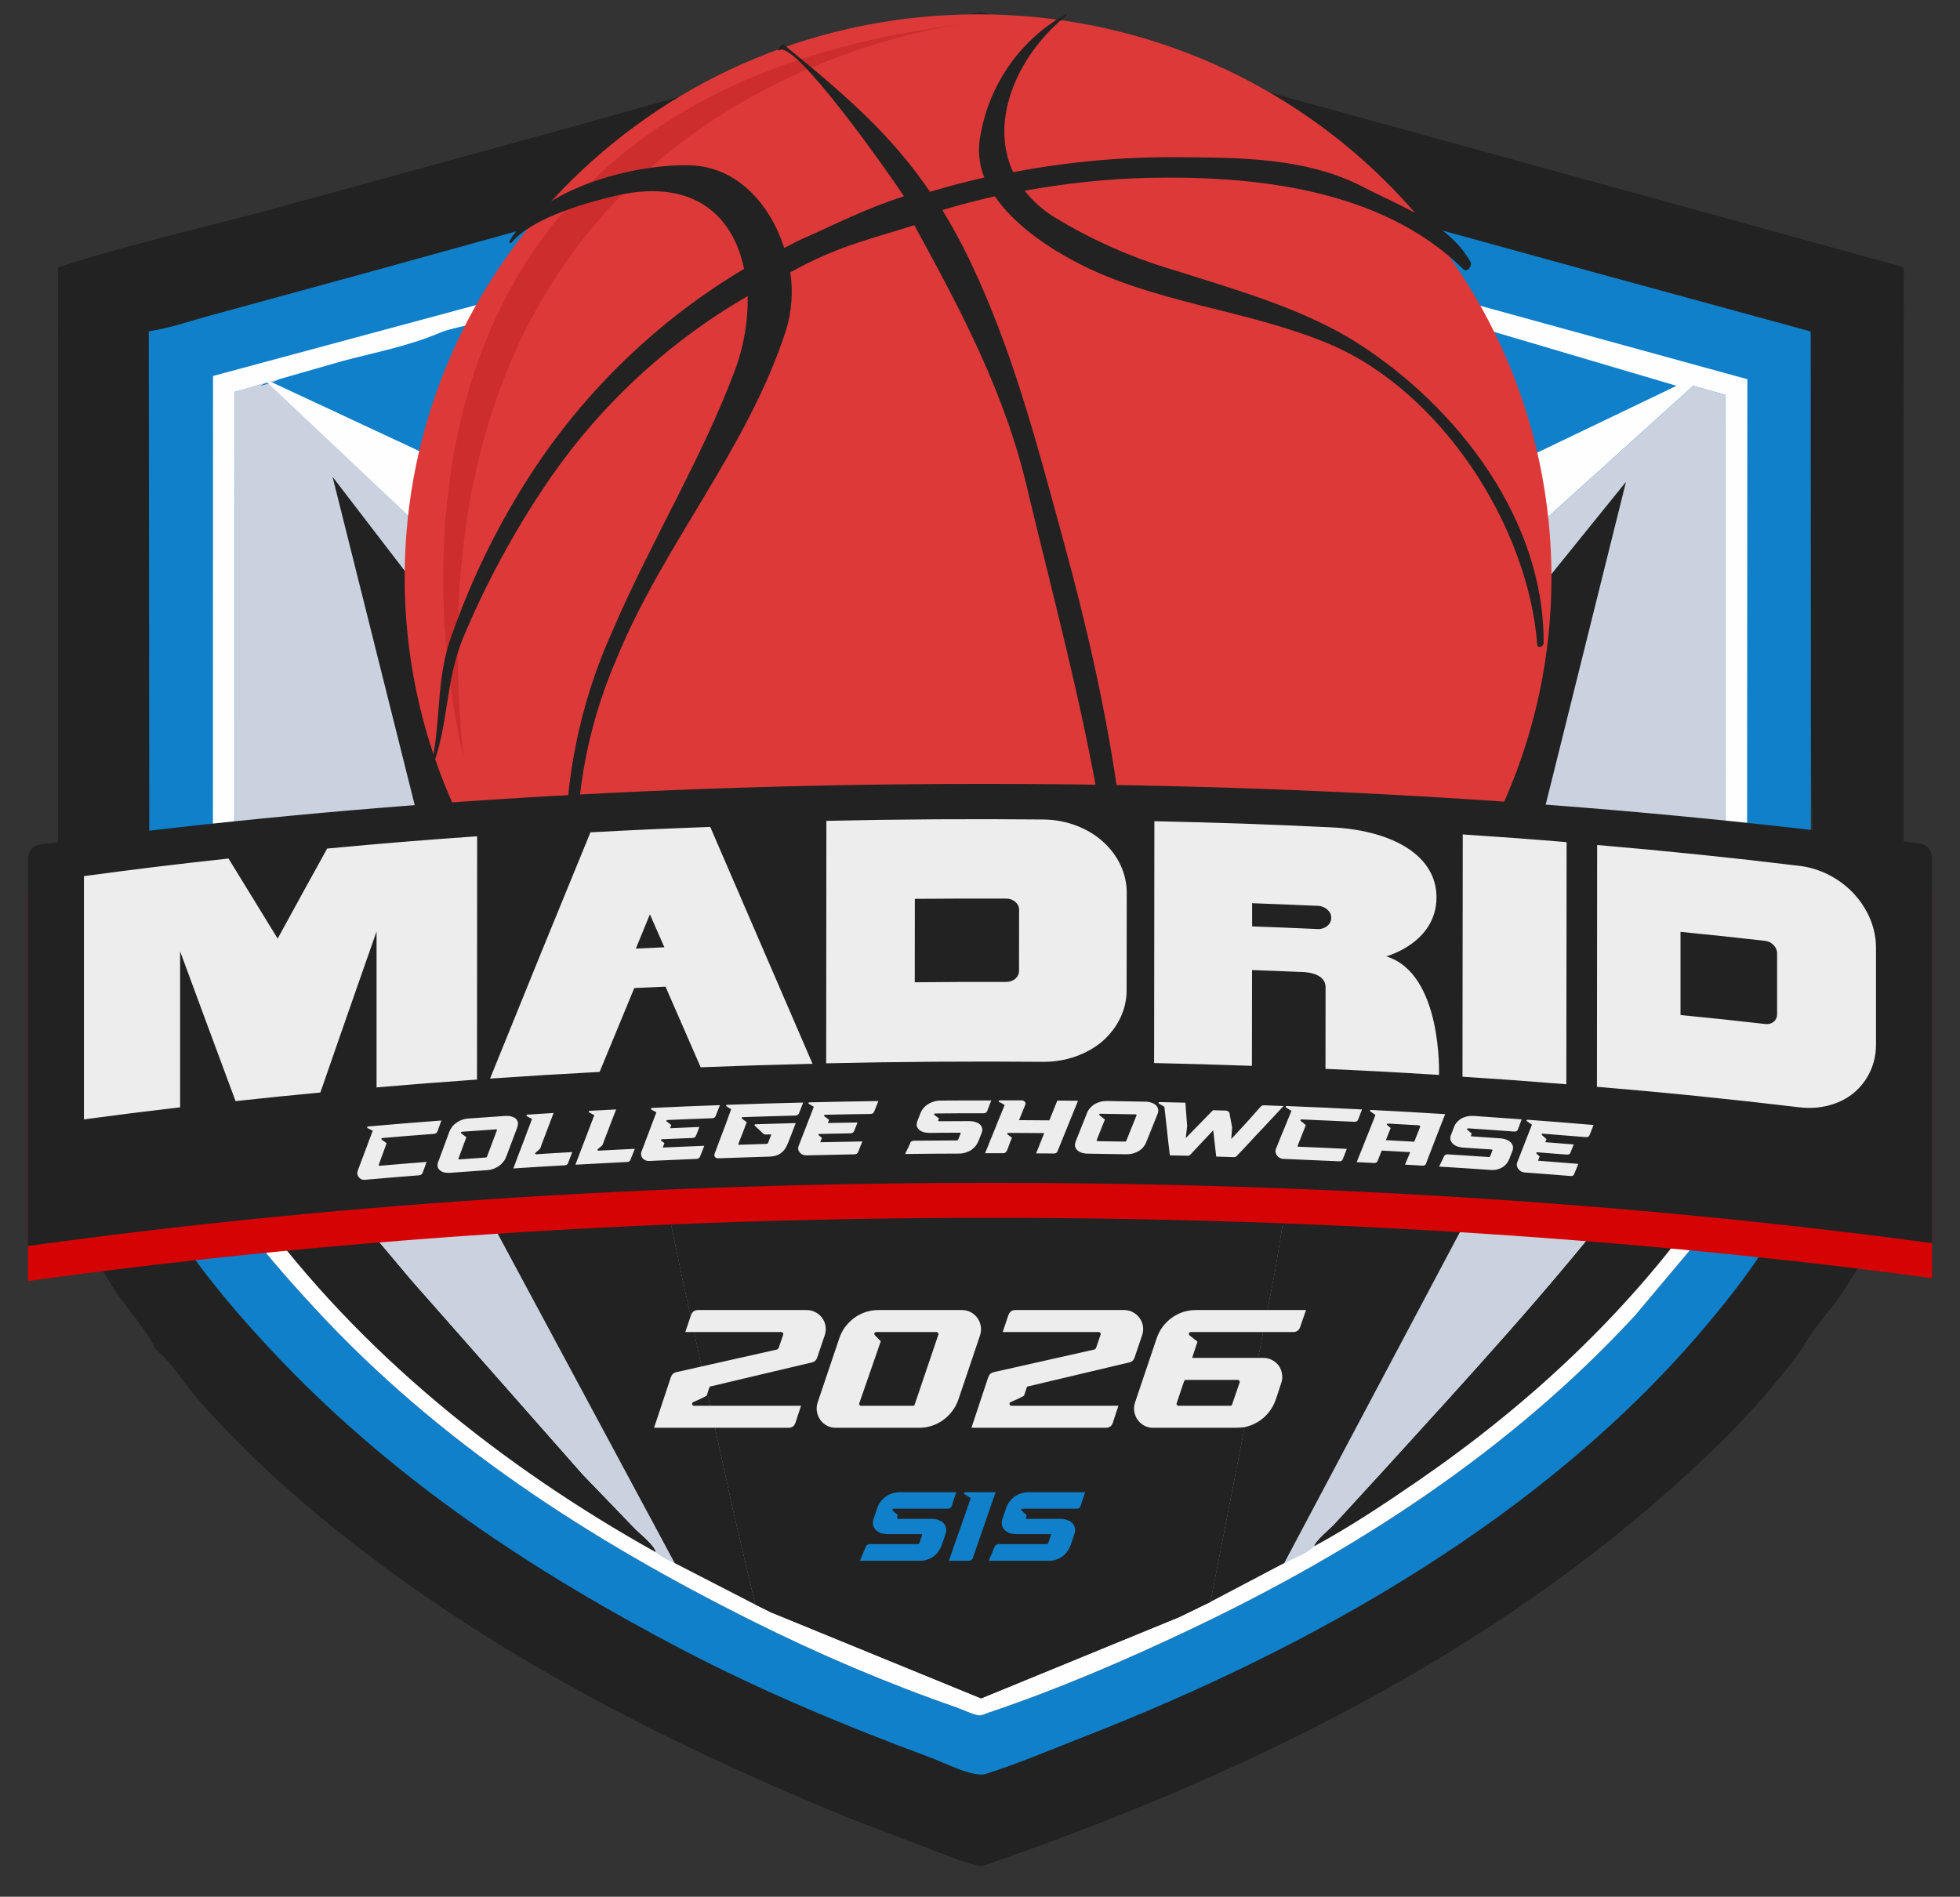
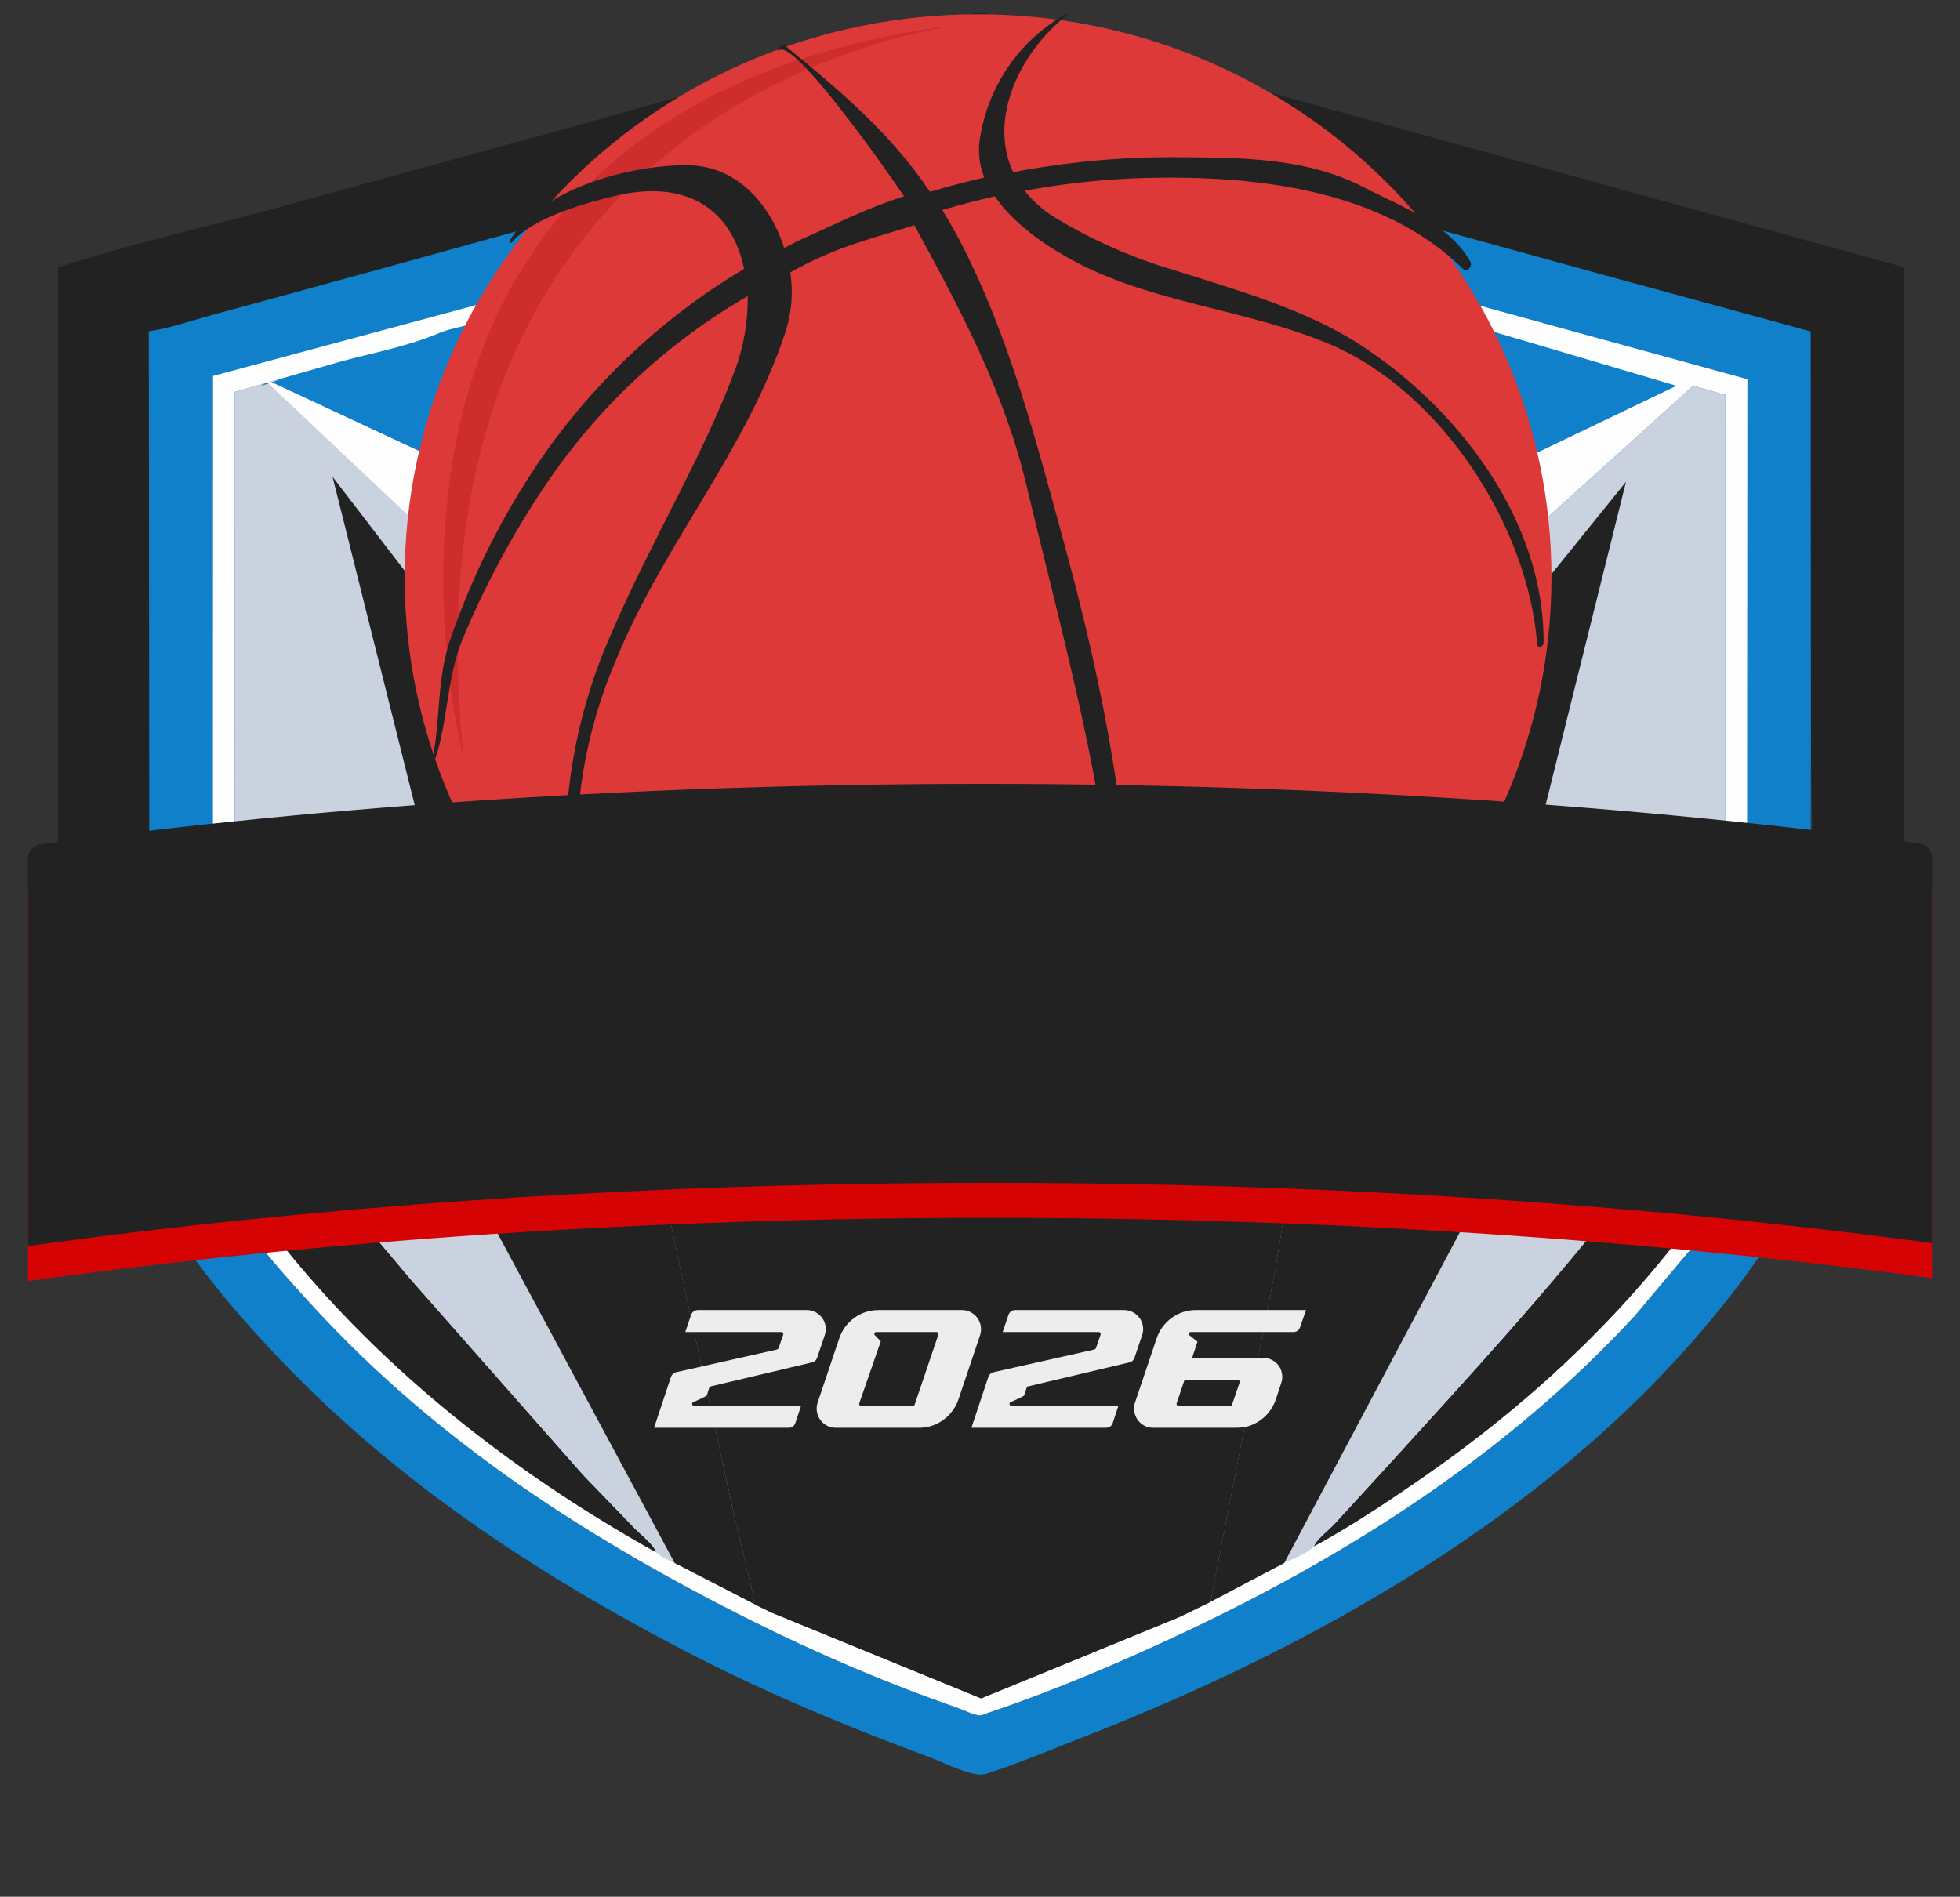
<svg xmlns="http://www.w3.org/2000/svg" width="280" height="271" viewBox="0 0 280 271" fill="none">
  <rect x="0" y="0" width="280" height="271" fill="#333333" stroke="none" />
  <path d="M8.266 124.785L8.285 38.21C17.958 35.038 28.163 32.731 38.01 30.117L82.751 17.839L124.939 5.981L136.525 2.732C137.489 2.471 139.099 1.787 140.057 1.774C140.594 1.765 141.604 2.185 142.151 2.332L147.755 3.868L168.886 9.785L271.973 38.175L271.935 122.806C270.598 123.41 260.874 121.177 258.965 120.818L258.701 107.998L258.663 47.362L228.084 39.011L170.62 23.182L148.041 16.807L142.519 15.209C141.756 14.988 140.675 14.55 139.899 14.531C138.794 14.501 136.392 15.552 135.24 15.887L120.323 20.165L53.161 38.763L30.345 45.004C27.374 45.788 24.294 46.905 21.255 47.343L21.329 122.119L8.264 124.791L8.266 124.785Z" fill="#222222" />
-   <path d="M133.222 162.997L145.835 162.986L168.659 163.572C173.852 163.7 179.633 163.64 184.728 164.525C184.913 164.557 185.085 164.56 185.27 164.552L213.17 167.359L232.22 170.21L243.422 172.103L245.557 172.471L254.399 174.281L267.807 177.549L262.864 185.19C261.168 187.564 258.897 189.993 257.522 192.545C252.062 200.215 245.13 207.045 238.085 213.264C210.025 238.04 175.426 254.561 140.25 266.643C137.928 266.243 135.447 265.148 133.228 264.337L121.067 259.672C92.715 248.028 65.648 234.035 42.355 213.866C37.503 209.664 32.849 205.081 28.58 200.286C26.519 197.969 24.599 194.707 22.23 192.792L22.088 192.683C22.151 191.681 17.353 185.8 16.59 184.659L12.25 177.704L24.454 175.074L33.713 173.369L36.463 172.811L48.989 170.619L66.607 167.923L93.592 165.118L111.585 163.858L133.217 162.997H133.222Z" fill="#222222" />
  <path d="M245.563 172.473L254.405 174.284C251.554 179.763 247.6 184.809 243.636 189.517C220.721 216.725 187.531 235.397 154.735 248.192C150.149 249.981 145.52 251.958 140.834 253.453C139.075 254.014 134.906 251.852 133.063 251.168C120.861 246.643 108.882 241.662 97.339 235.623C76.25 224.584 56.805 211.753 40.252 194.492C34.484 188.479 29.017 182.064 24.461 175.074L33.719 173.369C37.028 178.162 41.003 182.619 44.946 186.894C62.716 206.162 84.285 220.028 107.586 231.655C116.915 236.312 126.797 240.54 136.646 243.952C137.376 244.206 139.304 245.123 139.987 245.093C140.322 245.08 140.929 244.796 141.259 244.685C151.081 241.379 160.693 237.246 170.046 232.804C193.644 221.607 215.763 207.252 233.569 187.965L241.231 178.843C242.772 176.836 244.431 174.742 245.558 172.471L245.563 172.473Z" fill="#0F80C9" />
  <path d="M185.27 164.555L213.17 167.362L232.22 170.213L243.423 172.106L245.558 172.473C244.43 174.741 242.772 176.835 241.231 178.845L233.568 187.967C215.763 207.254 193.644 221.61 170.046 232.807C160.692 237.245 151.08 241.382 141.258 244.687C140.929 244.799 140.322 245.082 139.987 245.096C139.301 245.123 137.375 244.208 136.646 243.955C126.797 240.543 116.915 236.314 107.586 231.658C84.285 220.03 62.713 206.162 44.946 186.897C41.003 182.622 37.027 178.164 33.719 173.372L36.469 172.814L48.995 170.622L66.613 167.926L93.598 165.121C94.352 166.638 94.518 168.519 94.88 170.175L97.328 181.9L104.729 215.769L107.915 229.272L110.189 230.389L140.161 242.661L168.448 231.053L172.916 228.886L182.131 181.682L184.045 169.965C184.301 168.402 184.391 165.824 185.273 164.557L185.27 164.555Z" fill="#FEFEFE" />
  <path d="M232.224 170.211L243.426 172.103C232.381 187.687 218.453 200.632 202.766 211.451C197.927 214.787 192.884 218.141 187.719 220.941C187.871 220.151 189.881 218.52 190.518 217.861L197.81 209.907C209.552 196.973 221.53 184.033 232.224 170.211Z" fill="#222222" />
  <path d="M36.469 172.811L48.995 170.619C51.835 174.921 55.44 178.883 58.729 182.862L83.247 210.669L90.779 218.481C91.544 219.249 93.521 220.799 93.717 221.798C71.729 209.528 51.369 193.25 36.469 172.808V172.811Z" fill="#222222" />
  <path d="M48.994 170.62L66.612 167.924L96.374 223.323C95.443 222.931 94.49 222.455 93.717 221.798C93.521 220.799 91.544 219.25 90.779 218.482L83.247 210.67L58.729 182.862C55.44 178.884 51.837 174.925 48.994 170.62Z" fill="#C9D2DE" />
  <path d="M213.172 167.363L232.222 170.214C221.532 184.036 209.55 196.979 197.809 209.91L190.517 217.864C189.879 218.523 187.873 220.154 187.717 220.944C186.726 221.973 184.766 222.692 183.467 223.326L213.169 167.366L213.172 167.363Z" fill="#C9D2DE" />
  <path d="M93.597 165.119C94.352 166.636 94.518 168.517 94.88 170.173L97.328 181.898L104.729 215.767L107.915 229.27L96.378 223.326L66.615 167.927L93.6 165.122L93.597 165.119Z" fill="#222222" />
  <path d="M185.27 164.555L213.17 167.363L183.467 223.323L172.91 228.881L182.125 181.678L184.039 169.961C184.295 168.398 184.385 165.819 185.267 164.553L185.27 164.555Z" fill="#222222" />
  <path d="M133.222 162.997L145.835 162.986L168.659 163.572C173.852 163.7 179.633 163.64 184.727 164.525C184.912 164.557 185.084 164.56 185.269 164.552C184.387 165.816 184.294 168.397 184.041 169.96L182.127 181.677L172.912 228.88L168.444 231.048L140.157 242.656L110.185 230.383L107.911 229.267L104.725 215.764L97.324 181.895L94.876 170.17C94.514 168.514 94.348 166.632 93.594 165.116L111.587 163.855L133.219 162.994L133.222 162.997Z" fill="#222222" />
-   <path d="M133.221 162.997L145.834 162.986L145.723 170.42C141.521 169.603 137.938 169.878 133.728 170.491L133.219 162.997H133.221Z" fill="#D50304" />
  <path d="M21.331 122.117L21.258 47.34C24.297 46.902 27.376 45.788 30.347 45.001L53.163 38.76L120.326 20.162L135.243 15.884C136.395 15.549 138.796 14.501 139.902 14.528C140.678 14.547 141.759 14.988 142.521 15.206L148.044 16.804L170.623 23.179L228.086 39.008L258.666 47.359L258.704 107.995L258.682 120.907C255.872 120.504 252.242 120.344 249.595 119.44L246.48 118.977L220.636 115.679L196.159 113.55L187.514 112.94L168.984 112.066L110.79 112.338L91.666 113.471L85.583 113.898C84.688 113.958 83.617 114.16 82.746 114.018C80.883 114.922 77.194 114.636 75.073 114.835L59.6 116.428L33.541 120.009L30.905 120.436L21.334 122.108L21.331 122.117Z" fill="#0F80C9" />
  <path d="M95.836 196.776C95.964 196.392 96.22 196.152 96.604 196.056L111.004 192.816C111.052 192.8 111.124 192.744 111.22 192.648L111.892 190.68C111.924 190.6 111.908 190.52 111.844 190.44C111.796 190.36 111.724 190.32 111.628 190.32H97.9L98.716 187.896C98.892 187.416 99.228 187.176 99.724 187.176H115.204C115.716 187.176 116.164 187.288 116.548 187.512C116.932 187.72 117.244 188 117.484 188.352C117.724 188.688 117.876 189.072 117.94 189.504C118.004 189.92 117.964 190.344 117.82 190.776L116.74 193.968C116.612 194.352 116.356 194.584 115.972 194.664L101.38 198.12L100.948 199.416C100.932 199.432 100.86 199.472 100.732 199.536C100.62 199.6 100.476 199.672 100.3 199.752C100.124 199.832 99.924 199.928 99.7 200.04C99.476 200.136 99.252 200.232 99.028 200.328C98.9 200.392 98.852 200.496 98.884 200.64C98.916 200.784 99.004 200.856 99.148 200.856H114.436L113.908 202.44C113.876 202.568 113.836 202.696 113.788 202.824C113.756 202.952 113.708 203.096 113.644 203.256C113.484 203.752 113.148 204 112.636 204H93.436L95.836 196.776ZM116.802 200.4L119.898 191.208C120.106 190.6 120.394 190.048 120.762 189.552C121.146 189.056 121.578 188.632 122.058 188.28C122.554 187.928 123.09 187.656 123.666 187.464C124.258 187.272 124.866 187.176 125.49 187.176H137.418C137.882 187.176 138.306 187.28 138.69 187.488C139.074 187.696 139.386 187.968 139.626 188.304C139.866 188.64 140.026 189.024 140.106 189.456C140.186 189.888 140.154 190.328 140.01 190.776L136.914 199.968C136.706 200.576 136.41 201.128 136.026 201.624C135.658 202.12 135.226 202.544 134.73 202.896C134.25 203.248 133.714 203.52 133.122 203.712C132.546 203.904 131.946 204 131.322 204H119.394C118.93 204 118.506 203.896 118.122 203.688C117.738 203.48 117.426 203.208 117.186 202.872C116.946 202.536 116.786 202.152 116.706 201.72C116.626 201.288 116.658 200.848 116.802 200.4ZM123.018 200.856H130.434C130.562 200.856 130.642 200.792 130.674 200.664L134.058 190.68C134.09 190.6 134.074 190.52 134.01 190.44C133.962 190.36 133.89 190.32 133.794 190.32H125.178C125.05 190.32 124.962 190.376 124.914 190.488C124.882 190.6 124.906 190.696 124.986 190.776L125.826 191.64L122.754 200.496C122.722 200.576 122.73 200.656 122.778 200.736C122.842 200.816 122.922 200.856 123.018 200.856ZM141.176 196.776C141.304 196.392 141.56 196.152 141.944 196.056L156.344 192.816C156.392 192.8 156.464 192.744 156.56 192.648L157.232 190.68C157.264 190.6 157.248 190.52 157.184 190.44C157.136 190.36 157.064 190.32 156.968 190.32H143.24L144.056 187.896C144.232 187.416 144.568 187.176 145.064 187.176H160.544C161.056 187.176 161.504 187.288 161.888 187.512C162.272 187.72 162.584 188 162.824 188.352C163.064 188.688 163.216 189.072 163.28 189.504C163.344 189.92 163.304 190.344 163.16 190.776L162.08 193.968C161.952 194.352 161.696 194.584 161.312 194.664L146.72 198.12L146.288 199.416C146.272 199.432 146.2 199.472 146.072 199.536C145.96 199.6 145.816 199.672 145.64 199.752C145.464 199.832 145.264 199.928 145.04 200.04C144.816 200.136 144.592 200.232 144.368 200.328C144.24 200.392 144.192 200.496 144.224 200.64C144.256 200.784 144.344 200.856 144.488 200.856H159.776L159.248 202.44C159.216 202.568 159.176 202.696 159.128 202.824C159.096 202.952 159.048 203.096 158.984 203.256C158.824 203.752 158.488 204 157.976 204H138.776L141.176 196.776ZM162.143 200.4L165.239 191.208C165.447 190.6 165.735 190.048 166.103 189.552C166.487 189.056 166.919 188.632 167.399 188.28C167.895 187.928 168.431 187.656 169.007 187.464C169.599 187.272 170.207 187.176 170.831 187.176H186.575L185.735 189.6C185.575 190.08 185.239 190.32 184.727 190.32H170.111C169.983 190.32 169.895 190.384 169.847 190.512C169.815 190.624 169.847 190.72 169.943 190.8L171.071 191.688L170.303 194.016H180.479C180.943 194.016 181.367 194.12 181.751 194.328C182.135 194.536 182.447 194.808 182.687 195.144C182.927 195.48 183.079 195.864 183.143 196.296C183.223 196.712 183.191 197.136 183.047 197.568L182.279 199.896C182.007 200.712 181.591 201.432 181.031 202.056C180.487 202.664 179.831 203.144 179.063 203.496C178.551 203.72 178.079 203.864 177.647 203.928C177.231 203.976 176.783 204 176.303 204H164.735C164.271 204 163.847 203.896 163.463 203.688C163.079 203.48 162.767 203.208 162.527 202.872C162.287 202.536 162.127 202.152 162.047 201.72C161.967 201.288 161.999 200.848 162.143 200.4ZM168.359 200.856H175.775C175.903 200.856 175.983 200.792 176.015 200.664L177.095 197.52C177.127 197.424 177.111 197.344 177.047 197.28C176.999 197.2 176.927 197.16 176.831 197.16H169.415C169.287 197.16 169.199 197.224 169.151 197.352L168.095 200.496C168.063 200.576 168.071 200.656 168.119 200.736C168.183 200.816 168.263 200.856 168.359 200.856Z" fill="#EDEDED" />
-   <path d="M123.671 221.012C123.718 220.891 123.793 220.797 123.895 220.732C123.998 220.657 124.115 220.62 124.245 220.62H131.063C131.213 220.629 131.306 220.573 131.343 220.452L131.721 219.36C131.768 219.248 131.717 219.192 131.567 219.192H126.807C126.443 219.192 126.112 219.141 125.813 219.038C125.515 218.926 125.272 218.772 125.085 218.576C124.899 218.38 124.777 218.147 124.721 217.876C124.665 217.596 124.698 217.288 124.819 216.952L125.337 215.426C125.44 215.118 125.589 214.833 125.785 214.572C125.991 214.301 126.229 214.063 126.499 213.858C126.779 213.653 127.092 213.494 127.437 213.382C127.783 213.261 128.151 213.2 128.543 213.2H136.607C136.486 213.555 136.379 213.877 136.285 214.166C136.192 214.455 136.089 214.777 135.977 215.132C135.884 215.421 135.688 215.566 135.389 215.566H127.647C127.573 215.566 127.521 215.603 127.493 215.678C127.475 215.743 127.493 215.799 127.549 215.846L128.263 216.49L128.151 216.84C128.114 216.952 128.165 217.008 128.305 217.008H133.079C133.443 217.008 133.77 217.064 134.059 217.176C134.358 217.279 134.601 217.428 134.787 217.624C134.974 217.82 135.095 218.058 135.151 218.338C135.207 218.609 135.175 218.912 135.053 219.248L134.535 220.774C134.423 221.073 134.274 221.357 134.087 221.628C133.901 221.899 133.677 222.137 133.415 222.342C133.154 222.538 132.855 222.697 132.519 222.818C132.193 222.939 131.829 223 131.427 223H122.845L123.671 221.012ZM135.555 223C135.649 222.72 135.775 222.361 135.933 221.922C136.083 221.474 136.251 220.979 136.437 220.438C136.633 219.897 136.834 219.332 137.039 218.744C137.254 218.147 137.459 217.563 137.655 216.994C137.861 216.425 138.047 215.888 138.215 215.384C138.393 214.871 138.542 214.427 138.663 214.054C138.523 213.951 138.383 213.853 138.243 213.76C138.103 213.667 137.954 213.578 137.795 213.494C137.721 213.447 137.693 213.387 137.711 213.312C137.739 213.237 137.791 213.2 137.865 213.2H142.233L138.985 222.58C138.892 222.86 138.696 223 138.397 223H135.555ZM142.081 221.012C142.127 220.891 142.202 220.797 142.305 220.732C142.407 220.657 142.524 220.62 142.655 220.62H149.473C149.622 220.629 149.715 220.573 149.753 220.452L150.131 219.36C150.177 219.248 150.126 219.192 149.977 219.192H145.217C144.853 219.192 144.521 219.141 144.223 219.038C143.924 218.926 143.681 218.772 143.495 218.576C143.308 218.38 143.187 218.147 143.131 217.876C143.075 217.596 143.107 217.288 143.229 216.952L143.747 215.426C143.849 215.118 143.999 214.833 144.195 214.572C144.4 214.301 144.638 214.063 144.909 213.858C145.189 213.653 145.501 213.494 145.847 213.382C146.192 213.261 146.561 213.2 146.953 213.2H155.017C154.895 213.555 154.788 213.877 154.695 214.166C154.601 214.455 154.499 214.777 154.387 215.132C154.293 215.421 154.097 215.566 153.799 215.566H146.057C145.982 215.566 145.931 215.603 145.903 215.678C145.884 215.743 145.903 215.799 145.959 215.846L146.673 216.49L146.561 216.84C146.523 216.952 146.575 217.008 146.715 217.008H151.489C151.853 217.008 152.179 217.064 152.469 217.176C152.767 217.279 153.01 217.428 153.197 217.624C153.383 217.82 153.505 218.058 153.561 218.338C153.617 218.609 153.584 218.912 153.463 219.248L152.945 220.774C152.833 221.073 152.683 221.357 152.497 221.628C152.31 221.899 152.086 222.137 151.825 222.342C151.563 222.538 151.265 222.697 150.929 222.818C150.602 222.939 150.238 223 149.837 223H141.255L142.081 221.012Z" fill="#0F80C9" />
  <path d="M30.903 120.447L30.764 120.327C30.551 120.106 30.418 119.907 30.418 119.6L30.432 53.719L72.987 42.247L118.701 29.61L133.345 25.479L137.887 24.131C138.42 23.976 139.292 23.587 139.823 23.567C140.648 23.538 142.197 24.166 143.028 24.398L153.639 27.502L175.584 33.678L208.75 42.944L249.625 54.182L249.587 119.447L246.472 118.984L246.477 56.412L241.889 55.124L188.845 103.033L188.576 102.24L191.364 77.401L217.739 65.567L239.5 55.124L174.19 35.807L146.091 27.897L141.557 26.663C141.124 26.546 140.305 26.201 139.88 26.212C139.186 26.228 138.08 26.718 137.359 26.919L130.94 28.749L106.047 35.641L75.364 44.083L67.285 46.326C65.787 46.727 63.957 47.029 62.552 47.661C58.364 49.431 53.4 50.4 48.989 51.568L33.544 55.996L33.53 120.011L30.895 120.438L30.903 120.447Z" fill="#FEFEFE" />
  <path d="M188.584 102.239L188.853 103.032L241.898 55.123L246.486 56.411L246.48 118.983L220.636 115.685L196.159 113.556L187.514 112.946L188.587 102.236L188.584 102.239Z" fill="#C9D2DE" />
  <path d="M196.156 113.559L232.285 68.842L220.633 115.688L196.156 113.559Z" fill="#222222" />
  <path d="M33.538 120.018L33.551 56.003L38.5 54.5C34.312 56.267 42.911 53.332 38.5 54.5L62.622 65.735L78.751 72.518C81.602 73.727 84.894 74.805 87.57 76.347L90.547 103.658L91.66 113.48L85.577 113.908C84.681 113.968 83.611 114.169 82.74 114.028C80.877 114.932 77.188 114.646 75.066 114.845L59.594 116.437L33.535 120.018H33.538Z" fill="#C9D2DE" />
  <path d="M59.598 116.438L47.508 68.129L82.741 114.025C80.878 114.929 77.189 114.643 75.067 114.842L59.595 116.435L59.598 116.438Z" fill="#222222" />
  <path d="M90.548 103.656C88.854 102.42 87.321 100.585 85.752 99.155L72.524 87.049L37.5 54L62.623 65.733L78.752 72.516C81.603 73.725 84.895 74.803 87.571 76.344L90.548 103.656Z" fill="#FEFEFE" />
  <path d="M171.74 85.569L191.376 77.402L188.587 102.242L187.514 112.951L168.984 112.077L171.743 85.571L171.74 85.569Z" fill="#C9D2DE" />
  <path d="M87.574 76.344L108.28 84.905L110.791 112.347L91.667 113.48L90.553 103.658L87.577 76.347L87.574 76.344Z" fill="#C9D2DE" />
  <path d="M221.638 82.516C221.638 126.923 184.961 163 139.716 163C94.471 163 57.809 126.969 57.809 82.516C57.809 38.063 94.471 2.047 139.716 2.047C184.961 2.047 221.638 38.078 221.638 82.516Z" fill="#DD3939" />
  <g style="mix-blend-mode:screen" opacity="0.7">
    <path d="M138.529 3.351C138.529 3.351 56.317 11.16 66.21 108.137C66.21 108.137 41.16 14.422 138.529 3.351Z" fill="#C82829" />
  </g>
  <path d="M194.124 49.135C186.271 44.097 176.531 41.402 167.689 38.584C161.638 36.801 155.847 34.227 150.461 30.928C148.904 29.945 147.525 28.702 146.383 27.253C152.17 26.182 158.032 25.568 163.915 25.415C179.134 25.078 197.396 26.947 209.038 38.462C209.586 38.998 210.362 38.002 210.073 37.436C207.03 31.923 200.09 29.504 194.748 26.717C186.53 22.475 177.216 22.536 168.206 22.46C160.333 22.403 152.473 23.121 144.739 24.604C141.148 16.947 145.713 7.484 152.349 2.232C152.455 2.232 152.349 1.925 152.257 2.017C149.085 3.801 146.347 6.272 144.242 9.251C142.136 12.231 140.715 15.644 140.082 19.244C139.648 21.294 139.833 23.427 140.615 25.369C138.012 25.951 135.425 26.64 132.853 27.406C127.314 19.213 120.648 13.471 111.988 6.397C111.946 6.355 111.888 6.331 111.829 6.331C111.769 6.331 111.712 6.355 111.669 6.397L111.182 7.009C111.091 7.116 111.182 7.285 111.334 7.178C113.419 5.585 126.469 24.006 129.148 28.049C123.751 29.749 119.601 31.931 114.423 34.22C113.602 34.588 112.902 35.016 112.019 35.414C110.04 29.182 105.323 23.853 98.672 23.624C90.667 23.363 77.122 26.87 72.8 34.434C72.663 34.664 72.983 34.802 73.12 34.618C76.255 30.943 84.351 28.784 88.552 27.835C99.205 25.599 104.76 30.897 106.297 38.416C94.062 45.709 83.65 55.724 75.859 67.694C71.2 74.871 67.409 82.582 64.567 90.663C62.238 96.957 63.045 102.76 61.706 108.809C61.63 109.085 61.995 109.039 62.056 108.809C64.08 102.96 63.684 97.217 66.119 91.23C69.323 83.565 73.268 76.236 77.898 69.348C85.367 58.238 95.256 48.989 106.814 42.305C106.869 45.91 106.254 49.493 105.003 52.871C100.27 65.535 92.919 77.51 87.547 90.035C82.838 100.404 80.532 111.714 80.805 123.111C80.973 127.705 81.262 134.749 83.529 138.883C85.508 142.467 88.795 145.162 90.971 148.684C91.23 149.112 91.793 148.561 91.626 148.178C90.649 146.283 89.497 144.483 88.186 142.804C84.336 137.398 83.118 133.447 82.571 126.511C81.765 115.414 83.661 104.286 88.095 94.093C94.761 77.785 106.89 64.004 112.293 47.16C113.113 44.49 113.321 41.668 112.902 38.906C113.739 38.462 114.576 38.002 115.443 37.574C120.767 34.946 124.956 33.964 130.614 32.178C137.36 44.481 143.696 56.435 146.824 70.129C153.992 100.019 162.819 129.497 158.801 160.704C158.801 161.011 159.167 160.995 159.227 160.704C164.813 133.141 159.06 103.235 151.709 76.484C147.966 62.825 144.602 49.839 138.439 37.007C137.285 34.61 136.01 32.275 134.619 30.009C137.099 29.274 139.61 28.616 142.122 28.049C144.907 32.153 149.731 35.338 153.581 37.375C164.843 43.362 178.266 44.219 189.969 49.181C205.949 55.964 218.307 75.213 219.6 92.057C219.6 92.7 220.513 92.409 220.513 91.873C220.635 74.37 208.369 58.323 194.124 49.135Z" fill="#222222" />
  <path fill-rule="evenodd" clip-rule="evenodd" d="M4 183.031V127.636C4 126.637 4.734 125.791 5.725 125.657C46.754 120.099 92.401 117 140.5 117C188.208 117 233.503 120.049 274.273 125.522C275.264 125.655 276 126.501 276 127.501V182.62C235.042 177.085 189.491 174 141.5 174C92.334 174 45.729 177.238 4 183.031Z" fill="#D50304" />
  <path fill-rule="evenodd" clip-rule="evenodd" d="M4 178.031V122.636C4 121.637 4.734 120.791 5.725 120.657C46.754 115.099 92.401 112 140.5 112C188.208 112 233.503 115.049 274.273 120.522C275.264 120.655 276 121.501 276 122.501V177.62C235.042 172.085 189.491 169 141.5 169C92.334 169 45.729 172.238 4 178.031Z" fill="#222222" />
  <g clip-path="url(#clip0_0_17143)">
-     <path fill-rule="evenodd" clip-rule="evenodd" d="M46.744 121.241C55.229 120.451 59.515 120.1 68.165 119.486C68.165 131.076 68.155 142.656 68.145 154.246C62.366 154.655 59.496 154.88 53.794 155.367C53.794 146.458 53.794 141.993 53.794 133.084C50.565 142.276 48.965 146.877 45.765 156.098C40.897 156.556 38.473 156.81 33.653 157.326C30.473 148.758 28.882 144.479 25.731 135.93C25.731 144.849 25.731 149.304 25.731 158.213C20.194 158.866 17.45 159.207 11.99 159.939V125.179C20.165 124.087 24.296 123.58 32.645 122.664C35.447 127.235 36.844 129.516 39.665 134.107C42.487 128.951 43.893 126.378 46.734 121.241H46.744ZM223.772 154.919C217.876 154.441 214.899 154.226 208.926 153.837C208.936 142.295 208.955 130.764 208.965 119.223C214.938 119.622 217.905 119.837 223.801 120.324C223.791 131.856 223.782 143.387 223.762 154.919H223.772ZM257.091 123.716C259.981 124.058 262.802 125.5 264.829 127.684C266.856 129.867 268 132.626 268 135.384V149.275C268 151.985 266.856 154.441 264.829 156.156C262.793 157.823 259.971 158.554 257.081 158.213C247.452 157.063 237.794 156.079 228.136 155.279C228.145 143.767 228.155 132.255 228.165 120.734C237.813 121.552 247.471 122.547 257.091 123.716ZM253.871 144.927C253.871 141.438 253.871 139.693 253.871 136.203C253.871 135.316 253.086 134.536 252.184 134.429C247.365 133.883 244.95 133.63 240.073 133.142C240.073 137.899 240.073 140.278 240.073 145.025C244.95 145.502 247.365 145.766 252.184 146.311C253.134 146.419 253.871 145.814 253.871 144.927ZM205.571 153.573C205.571 153.573 206.104 139.108 198.027 136.642C198.027 136.642 205.202 134.741 205.212 128.22C205.212 121.699 197.959 118.579 190.337 118.219C180.252 117.741 175.161 117.566 164.911 117.332C164.902 128.853 164.882 140.365 164.873 151.887C170.487 152.014 173.28 152.092 178.846 152.287C178.846 146.809 178.856 144.069 178.865 138.601C181.668 138.699 183.064 138.757 185.857 138.874C185.857 138.874 189.367 138.786 189.367 141.057C189.367 145.717 189.367 148.056 189.357 152.716C195.884 153.008 199.132 153.183 205.581 153.583L205.571 153.573ZM190.046 130.501C190.327 131.154 190.153 131.885 189.6 132.304C189.27 132.587 188.766 132.762 188.32 132.743C184.548 132.577 182.667 132.499 178.875 132.363C178.875 131.037 178.875 130.374 178.875 129.048C182.667 129.185 184.557 129.263 188.32 129.429C189.047 129.458 189.716 129.887 190.046 130.501ZM149.086 117.088C152.228 117.117 155.302 118.238 157.513 120.207C159.724 122.167 160.974 124.818 160.965 127.586C160.965 133.162 160.955 135.95 160.945 141.525C160.945 144.245 159.694 146.838 157.474 148.787C155.253 150.678 152.179 151.731 149.038 151.712C138.71 151.624 128.364 151.692 118.027 151.926C118.036 140.375 118.046 128.834 118.056 117.283C128.383 117.049 138.739 116.991 149.067 117.088H149.086ZM145.576 138.728C145.576 135.228 145.576 133.474 145.585 129.974C145.585 129.087 144.732 128.386 143.753 128.386C138.526 128.376 135.898 128.386 130.691 128.425C130.691 133.191 130.691 135.579 130.681 140.346C135.888 140.297 138.516 140.287 143.743 140.297C144.771 140.297 145.576 139.615 145.576 138.718V138.728ZM116.087 152.014C111.21 140.726 106.332 129.448 101.464 118.151C94.579 118.404 91.147 118.56 84.349 118.921C79.53 130.637 74.749 142.364 70.007 154.109C76.233 153.681 79.365 153.495 85.658 153.154C87.636 148.358 88.625 145.96 90.613 141.174C92.397 141.087 93.29 141.048 95.074 140.97C97.081 145.58 98.09 147.881 100.097 152.491C106.458 152.248 109.658 152.15 116.087 151.994V152.014ZM94.909 135.345C93.28 135.414 92.465 135.453 90.836 135.531C91.641 133.571 92.039 132.597 92.844 130.637C93.668 132.519 94.075 133.464 94.909 135.345ZM218.846 160.699C218.012 162.843 217.595 163.925 216.751 166.07C216.684 166.236 216.674 166.391 216.703 166.567C216.732 166.733 216.8 166.889 216.907 167.025C217.004 167.162 217.13 167.279 217.285 167.366C217.45 167.454 217.634 167.512 217.818 167.522C220.456 167.717 221.774 167.815 224.393 168.029C224.645 168.049 224.81 167.951 224.887 167.746C225.12 167.162 225.236 166.879 225.469 166.294C223.171 166.109 222.017 166.011 219.709 165.836C219.806 165.592 219.854 165.475 219.951 165.241C219.777 165.085 219.69 164.998 219.515 164.842C219.476 164.803 219.467 164.754 219.476 164.705C219.496 164.656 219.544 164.637 219.612 164.637C221.309 164.764 222.162 164.832 223.859 164.968C224.102 164.988 224.267 164.89 224.354 164.686C224.538 164.218 224.635 163.984 224.819 163.516C223.2 163.379 222.385 163.321 220.756 163.194C220.824 163.019 220.863 162.941 220.931 162.765C220.679 162.531 220.543 162.414 220.291 162.19C220.242 162.151 220.223 162.103 220.242 162.054C220.262 161.995 220.31 161.976 220.378 161.976C222.87 162.171 224.111 162.268 226.584 162.473C226.827 162.492 226.991 162.395 227.079 162.19C227.302 161.605 227.418 161.323 227.651 160.738C223.898 160.416 222.007 160.27 218.225 159.987C218.157 159.987 218.119 160.007 218.09 160.065C218.07 160.114 218.09 160.163 218.148 160.202C218.303 160.299 218.448 160.397 218.584 160.504C218.739 160.601 218.817 160.67 218.836 160.699H218.846ZM206.298 165.202C206.337 165.115 206.405 165.046 206.492 164.998C206.579 164.949 206.686 164.92 206.793 164.929C209.139 165.076 210.303 165.154 212.64 165.309C212.766 165.329 212.844 165.29 212.882 165.193C213.008 164.861 213.076 164.705 213.202 164.374C213.241 164.286 213.202 164.247 213.067 164.237C211.438 164.12 210.623 164.072 208.994 163.964C208.684 163.945 208.402 163.886 208.141 163.789C207.888 163.682 207.675 163.555 207.52 163.389C207.365 163.224 207.258 163.038 207.21 162.834C207.161 162.619 207.19 162.375 207.297 162.122C207.471 161.664 207.568 161.43 207.743 160.972C207.83 160.738 207.956 160.533 208.131 160.338C208.305 160.143 208.509 159.968 208.742 159.831C208.984 159.685 209.246 159.588 209.547 159.519C209.847 159.441 210.157 159.422 210.497 159.441C213.261 159.627 214.637 159.724 217.382 159.929C217.275 160.192 217.188 160.436 217.11 160.65C217.033 160.865 216.945 161.108 216.848 161.371C216.771 161.586 216.606 161.683 216.344 161.674C213.707 161.479 212.378 161.391 209.721 161.215C209.653 161.215 209.614 161.235 209.585 161.293C209.566 161.342 209.585 161.391 209.634 161.43C209.876 161.644 210.002 161.752 210.245 161.966C210.206 162.073 210.187 162.122 210.148 162.229C210.119 162.317 210.157 162.356 210.284 162.366C211.922 162.473 212.737 162.531 214.366 162.648C214.676 162.668 214.958 162.736 215.2 162.834C215.452 162.931 215.665 163.058 215.821 163.224C215.976 163.389 216.082 163.574 216.131 163.799C216.179 164.013 216.15 164.247 216.044 164.491C215.869 164.949 215.782 165.173 215.598 165.631C215.501 165.855 215.374 166.07 215.219 166.265C215.064 166.46 214.87 166.635 214.647 166.772C214.424 166.908 214.172 167.015 213.881 167.084C213.6 167.162 213.29 167.181 212.95 167.162C210.012 166.957 208.548 166.859 205.59 166.684C205.871 166.089 206.017 165.787 206.298 165.193V165.202ZM194.148 165.193C194.012 165.543 193.896 165.826 193.818 166.041C194.807 166.089 195.302 166.119 196.291 166.167C196.553 166.177 196.717 166.08 196.805 165.865C197.037 165.28 197.154 164.978 197.387 164.393C199.016 164.481 199.83 164.53 201.459 164.617C201.159 165.329 201.013 165.69 200.713 166.401C201.711 166.46 202.216 166.489 203.214 166.547C203.467 166.567 203.641 166.469 203.719 166.255C203.796 166.041 203.913 165.738 204.058 165.348C204.213 164.959 204.378 164.53 204.553 164.062C204.737 163.594 204.931 163.097 205.125 162.59C205.319 162.083 205.503 161.605 205.677 161.157C205.852 160.709 206.007 160.309 206.153 159.958C206.288 159.607 206.385 159.354 206.453 159.188C202.225 158.925 200.102 158.798 195.835 158.584C195.767 158.584 195.728 158.603 195.699 158.662C195.68 158.71 195.699 158.759 195.757 158.798C196.048 158.993 196.204 159.091 196.494 159.295C196.407 159.539 196.291 159.841 196.145 160.202C196 160.572 195.845 160.972 195.67 161.401C195.496 161.82 195.321 162.268 195.137 162.726C194.962 163.185 194.788 163.623 194.613 164.052C194.439 164.471 194.284 164.851 194.148 165.202V165.193ZM202.051 163.126C200.422 163.029 199.607 162.99 197.978 162.902C198.259 162.21 198.395 161.859 198.667 161.167C198.473 161.001 198.376 160.913 198.182 160.748C198.133 160.709 198.114 160.67 198.133 160.611C198.162 160.553 198.201 160.533 198.269 160.533C200.005 160.631 200.877 160.679 202.604 160.777C202.846 160.787 202.933 160.884 202.856 161.05C202.536 161.878 202.371 162.288 202.041 163.116L202.051 163.126ZM182.279 164.14C182.395 163.857 182.521 163.545 182.657 163.204C182.793 162.853 182.938 162.502 183.084 162.142C183.239 161.771 183.394 161.41 183.539 161.05C183.685 160.689 183.821 160.358 183.947 160.046C184.082 159.714 184.15 159.558 184.286 159.227C184.383 158.993 184.451 158.827 184.49 158.72C184.179 158.535 184.024 158.437 183.724 158.242C183.665 158.203 183.646 158.164 183.665 158.106C183.694 158.048 183.733 158.018 183.801 158.028C188.126 158.203 190.279 158.301 194.574 158.515C194.351 159.1 194.235 159.402 194.012 159.987C193.973 160.085 193.905 160.163 193.808 160.211C193.711 160.26 193.605 160.289 193.488 160.28C190.463 160.134 188.95 160.065 185.915 159.939C185.847 159.939 185.808 159.958 185.779 160.017C185.76 160.065 185.779 160.114 185.828 160.153C186.119 160.397 186.264 160.514 186.545 160.757C186.08 161.927 185.847 162.522 185.382 163.691C185.353 163.769 185.382 163.818 185.479 163.838C188.252 163.955 189.639 164.013 192.402 164.15C192.17 164.744 192.063 165.037 191.83 165.621C191.743 165.836 191.568 165.933 191.316 165.924C188.155 165.777 186.565 165.709 183.384 165.582C183.181 165.582 182.996 165.524 182.822 165.446C182.657 165.348 182.531 165.241 182.434 165.105C182.327 164.968 182.259 164.822 182.23 164.656C182.201 164.491 182.211 164.325 182.279 164.15V164.14ZM169.333 157.55C167.85 157.511 167.113 157.492 165.629 157.463C165.561 157.463 165.522 157.492 165.503 157.55C165.484 157.599 165.503 157.648 165.561 157.677C165.629 157.716 165.687 157.755 165.736 157.784C165.804 157.823 165.842 157.843 165.91 157.872C165.997 157.931 166.085 157.989 166.172 158.038C166.259 158.087 166.308 158.116 166.337 158.126C166.366 158.311 166.395 158.584 166.434 158.954C166.473 159.315 166.521 159.724 166.57 160.182C166.628 160.631 166.676 161.099 166.725 161.596C166.783 162.083 166.831 162.561 166.88 163.019C166.938 163.467 166.987 163.877 167.025 164.247C167.064 164.608 167.103 164.881 167.122 165.076C168.131 165.095 168.625 165.115 169.634 165.134C169.828 165.134 169.964 165.085 170.07 164.959C170.09 164.939 170.177 164.842 170.332 164.676C170.565 164.422 170.691 164.296 170.924 164.042C171.166 163.789 171.418 163.516 171.68 163.233C171.951 162.941 172.204 162.678 172.436 162.434C172.679 162.181 172.873 161.966 173.038 161.791C173.202 161.615 173.299 161.518 173.319 161.488C173.493 162.99 173.571 163.75 173.745 165.251C174.754 165.28 175.248 165.3 176.257 165.329C176.441 165.329 176.587 165.28 176.684 165.163C176.684 165.173 176.742 165.105 176.878 164.949C177.023 164.793 177.227 164.588 177.479 164.325C177.731 164.052 178.031 163.74 178.361 163.379C178.701 163.019 179.05 162.639 179.418 162.239C179.796 161.839 180.174 161.44 180.562 161.03C180.95 160.611 181.319 160.211 181.668 159.841C182.017 159.461 182.347 159.12 182.637 158.808C182.928 158.486 183.171 158.223 183.365 158.028C182.25 157.979 181.687 157.96 180.572 157.921C180.388 157.921 180.242 157.97 180.126 158.087C180 158.233 179.787 158.457 179.515 158.769C179.244 159.081 178.924 159.441 178.545 159.861C178.167 160.27 177.76 160.728 177.304 161.225C176.858 161.713 176.383 162.22 175.898 162.746C175.947 162.083 175.966 161.752 176.014 161.089C175.869 160.299 175.801 159.9 175.656 159.11C175.636 158.983 175.578 158.886 175.471 158.808C175.374 158.73 175.258 158.681 175.113 158.681C174.385 158.662 174.017 158.652 173.29 158.623C172.941 158.964 172.621 159.295 172.32 159.607C172.019 159.919 171.738 160.211 171.457 160.494C170.633 161.342 170.216 161.761 169.391 162.609C169.469 161.927 169.508 161.586 169.595 160.904C169.488 159.568 169.44 158.905 169.343 157.57L169.333 157.55ZM153.663 163.097C154.322 161.459 154.642 160.631 155.302 158.993C155.389 158.759 155.525 158.535 155.699 158.34C155.874 158.135 156.077 157.95 156.32 157.794C156.572 157.638 156.844 157.521 157.154 157.433C157.464 157.346 157.784 157.307 158.133 157.307C160.334 157.336 161.43 157.365 163.631 157.404C163.951 157.404 164.242 157.463 164.494 157.55C164.756 157.638 164.97 157.755 165.125 157.911C165.29 158.067 165.396 158.252 165.445 158.457C165.493 158.671 165.464 158.905 165.367 159.159C164.708 160.796 164.388 161.605 163.728 163.243C163.641 163.467 163.505 163.691 163.331 163.896C163.166 164.101 162.962 164.286 162.71 164.432C162.468 164.588 162.196 164.705 161.896 164.793C161.585 164.881 161.256 164.92 160.907 164.92C158.715 164.881 157.619 164.861 155.418 164.832C155.098 164.832 154.798 164.783 154.536 164.705C154.274 164.617 154.07 164.491 153.905 164.344C153.741 164.189 153.634 164.013 153.585 163.799C153.537 163.584 153.566 163.34 153.673 163.087L153.663 163.097ZM156.814 163.048C158.366 163.068 159.132 163.087 160.674 163.107C160.81 163.107 160.887 163.068 160.907 162.97C161.488 161.527 161.779 160.806 162.361 159.363C162.39 159.266 162.351 159.227 162.225 159.217C160.208 159.178 159.2 159.159 157.173 159.13C157.105 159.13 157.057 159.159 157.038 159.217C157.008 159.266 157.028 159.315 157.076 159.344C157.387 159.588 157.542 159.714 157.842 159.958C157.377 161.128 157.134 161.722 156.669 162.892C156.64 162.99 156.679 163.029 156.805 163.038L156.814 163.048ZM142.337 160.806C142.182 161.186 142.036 161.566 141.881 161.927C141.726 162.288 141.581 162.648 141.445 162.98C141.309 163.311 141.193 163.604 141.096 163.867C140.989 164.12 140.902 164.325 140.844 164.481C140.776 164.637 140.737 164.734 140.727 164.764C141.755 164.764 142.269 164.764 143.297 164.764C143.462 164.764 143.588 164.725 143.675 164.637C143.772 164.549 143.85 164.413 143.917 164.237C143.995 164.062 144.073 163.828 144.17 163.555C144.267 163.272 144.393 162.951 144.567 162.57C144.315 162.375 144.189 162.268 143.927 162.073C143.888 162.034 143.869 161.995 143.888 161.947C143.917 161.898 143.956 161.869 144.024 161.869C146.09 161.869 147.118 161.878 149.173 161.898C148.708 163.058 148.485 163.633 148.019 164.793C149.038 164.793 149.542 164.793 150.55 164.812C150.812 164.812 150.996 164.705 151.074 164.491C152.247 161.605 152.829 160.163 154.002 157.277C152.819 157.268 152.228 157.258 151.045 157.248C150.589 158.379 150.366 158.944 149.91 160.075C148.174 160.065 147.311 160.056 145.576 160.046C145.934 159.169 146.109 158.73 146.468 157.853C146.536 157.697 146.516 157.55 146.41 157.424C146.303 157.287 146.148 157.219 145.944 157.219C144.693 157.219 144.063 157.219 142.812 157.219C142.744 157.219 142.696 157.248 142.676 157.307C142.657 157.365 142.676 157.414 142.734 157.443C143.006 157.57 143.268 157.706 143.52 157.882C143.433 158.116 143.316 158.389 143.19 158.701C143.064 159.022 142.928 159.354 142.773 159.714C142.628 160.075 142.482 160.445 142.317 160.826L142.337 160.806ZM130.031 163.282C130.07 163.185 130.138 163.116 130.235 163.068C130.322 163.009 130.429 162.98 130.545 162.98C132.979 162.96 134.201 162.951 136.635 162.941C136.771 162.941 136.848 162.902 136.887 162.814C137.023 162.473 137.091 162.307 137.227 161.966C137.265 161.878 137.227 161.839 137.091 161.839C135.384 161.839 134.531 161.849 132.834 161.869C132.504 161.869 132.213 161.83 131.942 161.761C131.68 161.674 131.457 161.557 131.292 161.41C131.127 161.264 131.021 161.079 130.972 160.874C130.924 160.66 130.953 160.416 131.059 160.163C131.244 159.685 131.341 159.451 131.525 158.983C131.622 158.74 131.748 158.525 131.922 158.32C132.107 158.106 132.32 157.921 132.562 157.765C132.814 157.609 133.096 157.482 133.396 157.394C133.707 157.297 134.036 157.248 134.385 157.248C137.265 157.229 138.72 157.229 141.61 157.229C141.503 157.502 141.406 157.755 141.319 157.979C141.231 158.203 141.144 158.447 141.038 158.73C140.95 158.954 140.776 159.061 140.514 159.061C137.741 159.061 136.354 159.061 133.581 159.091C133.513 159.091 133.464 159.12 133.445 159.178C133.425 159.227 133.445 159.276 133.493 159.305C133.745 159.5 133.871 159.597 134.133 159.802C134.094 159.909 134.075 159.968 134.036 160.075C134.007 160.163 134.046 160.202 134.172 160.202C135.879 160.192 136.732 160.182 138.448 160.182C138.778 160.182 139.069 160.221 139.331 160.309C139.602 160.387 139.816 160.504 139.981 160.65C140.145 160.806 140.252 160.982 140.31 161.206C140.359 161.41 140.33 161.654 140.223 161.908C140.039 162.375 139.942 162.619 139.757 163.087C139.661 163.321 139.525 163.535 139.36 163.75C139.195 163.955 138.991 164.14 138.759 164.305C138.526 164.461 138.254 164.578 137.954 164.676C137.663 164.773 137.333 164.822 136.974 164.822C133.901 164.832 132.368 164.842 129.304 164.881C129.595 164.266 129.75 163.955 130.041 163.34L130.031 163.282ZM116.262 158.135C115.389 160.367 114.962 161.488 114.09 163.73C114.022 163.896 114.002 164.062 114.041 164.228C114.07 164.393 114.148 164.539 114.254 164.666C114.351 164.793 114.487 164.89 114.652 164.968C114.827 165.046 115.011 165.076 115.205 165.076C117.939 165.007 119.316 164.978 122.061 164.929C122.322 164.929 122.497 164.812 122.584 164.598C122.827 163.994 122.953 163.691 123.195 163.087C120.781 163.126 119.578 163.155 117.173 163.204C117.27 162.951 117.319 162.834 117.425 162.58C117.241 162.434 117.154 162.366 116.97 162.22C116.931 162.181 116.921 162.142 116.931 162.093C116.96 162.044 116.999 162.015 117.067 162.015C118.831 161.976 119.724 161.956 121.498 161.927C121.76 161.927 121.925 161.81 122.022 161.596C122.216 161.108 122.313 160.865 122.507 160.377C120.81 160.406 119.956 160.426 118.259 160.455C118.337 160.28 118.376 160.182 118.444 160.007C118.172 159.802 118.046 159.695 117.774 159.49C117.726 159.451 117.707 159.412 117.726 159.363C117.755 159.305 117.794 159.276 117.862 159.276C120.451 159.217 121.75 159.198 124.359 159.159C124.621 159.159 124.795 159.042 124.882 158.827C125.125 158.223 125.241 157.921 125.484 157.316C121.527 157.375 119.559 157.414 115.622 157.502C115.554 157.502 115.515 157.531 115.486 157.589C115.467 157.638 115.486 157.687 115.544 157.716C115.699 157.794 115.854 157.882 116 157.979C116.155 158.067 116.242 158.116 116.262 158.145V158.135ZM102.085 164.842C102.211 164.51 102.269 164.344 102.395 164.023C102.521 163.701 102.647 163.34 102.793 162.96C102.938 162.57 103.093 162.171 103.248 161.752C103.413 161.323 103.568 160.913 103.714 160.523C103.859 160.124 103.995 159.744 104.121 159.393C104.257 159.042 104.364 158.74 104.451 158.486C104.189 158.32 104.053 158.233 103.791 158.067C103.733 158.038 103.714 157.989 103.733 157.94C103.762 157.882 103.801 157.853 103.869 157.853C108.204 157.697 110.376 157.638 114.739 157.531C114.497 158.135 114.381 158.447 114.148 159.052C114.109 159.149 114.041 159.237 113.934 159.295C113.838 159.354 113.731 159.383 113.614 159.393C110.599 159.471 109.096 159.51 106.099 159.617C106.031 159.617 105.993 159.646 105.964 159.705C105.944 159.753 105.964 159.802 106.002 159.831C106.274 160.036 106.41 160.143 106.681 160.348C106.642 160.436 106.623 160.484 106.584 160.582C106.526 160.738 106.448 160.933 106.361 161.167C106.284 161.391 106.187 161.644 106.08 161.908C105.973 162.181 105.876 162.434 105.779 162.668C105.702 162.892 105.624 163.087 105.556 163.243C105.518 163.331 105.508 163.379 105.469 163.477C105.45 163.535 105.488 163.565 105.566 163.565C107.118 163.516 107.903 163.487 109.454 163.438C109.6 163.438 109.697 163.379 109.726 163.292C109.91 162.814 110.007 162.57 110.191 162.083C109.891 162.083 109.736 162.093 109.435 162.103C109.261 162.103 109.125 162.064 109.028 161.966C108.543 161.518 108.301 161.284 107.825 160.835C107.787 160.796 107.777 160.757 107.796 160.709C107.825 160.66 107.864 160.631 107.932 160.631C110.221 160.562 111.374 160.523 113.673 160.465C113.673 160.465 113.644 160.553 113.585 160.709C113.527 160.865 113.45 161.05 113.362 161.274C113.256 161.566 113.198 161.703 113.091 161.995C112.994 162.249 112.897 162.483 112.81 162.707C112.732 162.921 112.654 163.107 112.596 163.253C112.538 163.399 112.509 163.467 112.509 163.457C112.053 164.617 111.21 165.212 109.978 165.251C107.021 165.339 105.537 165.387 102.599 165.495C102.405 165.495 102.25 165.446 102.143 165.319C102.036 165.183 102.017 165.037 102.085 164.881V164.842ZM93.775 158.905C92.921 161.157 92.495 162.288 91.641 164.549C91.573 164.715 91.564 164.881 91.593 165.046C91.622 165.212 91.69 165.358 91.796 165.485C91.893 165.612 92.019 165.709 92.184 165.777C92.359 165.846 92.533 165.885 92.737 165.875C95.433 165.748 96.781 165.69 99.496 165.582C99.757 165.573 99.932 165.456 100.01 165.241C100.252 164.627 100.368 164.325 100.611 163.711C98.235 163.799 97.042 163.847 94.676 163.955C94.773 163.701 94.822 163.574 94.919 163.331C94.734 163.194 94.647 163.126 94.463 162.98C94.424 162.941 94.415 162.902 94.424 162.853C94.453 162.804 94.492 162.775 94.56 162.775C96.305 162.697 97.178 162.658 98.924 162.59C99.176 162.58 99.35 162.463 99.438 162.249C99.631 161.752 99.728 161.508 99.913 161.021C98.235 161.089 97.401 161.118 95.724 161.196C95.801 161.011 95.83 160.923 95.908 160.748C95.646 160.543 95.51 160.445 95.248 160.241C95.2 160.211 95.18 160.163 95.2 160.114C95.229 160.056 95.268 160.026 95.336 160.026C97.896 159.919 99.176 159.861 101.736 159.773C101.988 159.773 102.162 159.646 102.25 159.432C102.482 158.818 102.608 158.515 102.841 157.901C98.943 158.038 96.994 158.116 93.125 158.301C93.057 158.301 93.018 158.33 92.989 158.398C92.97 158.447 92.989 158.496 93.047 158.525C93.202 158.603 93.348 158.691 93.503 158.779C93.658 158.857 93.745 158.915 93.755 158.944L93.775 158.905ZM82.206 166.401C82.584 165.397 82.904 164.549 83.176 163.847C83.447 163.136 83.69 162.522 83.893 161.986C84.097 161.449 84.271 160.982 84.427 160.572C84.591 160.163 84.747 159.744 84.902 159.334C84.611 159.169 84.456 159.091 84.165 158.935C84.107 158.905 84.097 158.857 84.116 158.808C84.145 158.749 84.184 158.72 84.252 158.71C85.755 158.632 86.511 158.593 88.014 158.515C87.753 159.188 87.52 159.792 87.316 160.328C87.113 160.855 86.938 161.323 86.783 161.732C86.628 162.142 86.492 162.492 86.366 162.804C86.25 163.107 86.153 163.379 86.065 163.623C86.017 163.662 85.998 163.682 85.959 163.711C85.92 163.75 85.852 163.808 85.765 163.886C85.677 163.955 85.551 164.052 85.396 164.189C85.358 164.228 85.348 164.276 85.358 164.335C85.377 164.383 85.425 164.403 85.493 164.403C87.568 164.296 88.606 164.237 90.691 164.14C90.662 164.218 90.613 164.325 90.555 164.461C90.507 164.588 90.458 164.725 90.4 164.871C90.342 165.007 90.284 165.154 90.225 165.3C90.177 165.436 90.128 165.563 90.09 165.67C90.012 165.894 89.838 166.011 89.576 166.021C86.618 166.167 85.144 166.245 82.196 166.411L82.206 166.401ZM74.293 164.383C74.031 165.085 73.711 165.943 73.333 166.947C76.252 166.752 77.716 166.664 80.664 166.499C80.926 166.479 81.091 166.362 81.168 166.148C81.207 166.041 81.256 165.914 81.304 165.768C81.362 165.621 81.421 165.475 81.469 165.339C81.527 165.193 81.576 165.056 81.624 164.929C81.682 164.793 81.721 164.686 81.76 164.608C79.685 164.725 78.657 164.783 76.591 164.92C76.524 164.92 76.485 164.9 76.456 164.851C76.436 164.793 76.456 164.744 76.495 164.705C76.65 164.569 76.766 164.471 76.853 164.403C76.941 164.325 77.008 164.266 77.047 164.228C77.086 164.189 77.115 164.169 77.154 164.13C77.241 163.886 77.338 163.613 77.454 163.311C77.571 162.999 77.716 162.639 77.862 162.239C78.017 161.83 78.191 161.352 78.395 160.835C78.599 160.299 78.822 159.695 79.084 159.022C77.59 159.11 76.844 159.159 75.35 159.256C75.282 159.256 75.244 159.295 75.215 159.354C75.195 159.402 75.215 159.451 75.263 159.48C75.554 159.636 75.699 159.714 76 159.88C75.845 160.289 75.69 160.709 75.534 161.118C75.379 161.527 75.205 162.005 75.001 162.541C74.797 163.077 74.565 163.691 74.293 164.403V164.383ZM62.618 165.972C63.239 164.276 63.559 163.428 64.179 161.732C64.267 161.488 64.393 161.254 64.558 161.04C64.722 160.816 64.926 160.621 65.159 160.445C65.401 160.27 65.663 160.124 65.964 160.017C66.254 159.9 66.575 159.831 66.904 159.812C69.018 159.656 70.085 159.588 72.208 159.441C72.519 159.422 72.8 159.441 73.052 159.519C73.304 159.578 73.508 159.685 73.663 159.822C73.828 159.958 73.925 160.134 73.973 160.338C74.022 160.543 73.993 160.777 73.905 161.05C73.265 162.746 72.955 163.584 72.315 165.28C72.228 165.514 72.102 165.748 71.927 165.963C71.762 166.187 71.568 166.382 71.326 166.557C71.093 166.733 70.831 166.879 70.531 166.986C70.24 167.103 69.92 167.171 69.571 167.191C67.457 167.337 66.4 167.415 64.286 167.571C63.976 167.59 63.694 167.571 63.442 167.512C63.2 167.444 62.996 167.337 62.831 167.201C62.676 167.064 62.57 166.889 62.521 166.684C62.473 166.469 62.502 166.226 62.608 165.963L62.618 165.972ZM65.634 165.651C67.118 165.543 67.864 165.485 69.358 165.387C69.484 165.387 69.561 165.329 69.581 165.232C70.143 163.74 70.424 162.99 70.987 161.498C71.016 161.401 70.977 161.362 70.851 161.362C68.902 161.498 67.922 161.566 65.983 161.703C65.915 161.703 65.876 161.742 65.847 161.8C65.828 161.849 65.838 161.898 65.886 161.927C66.187 162.151 66.332 162.258 66.623 162.483C66.177 163.701 65.944 164.305 65.498 165.524C65.469 165.621 65.508 165.66 65.634 165.651ZM51.476 166.275C51.34 166.635 51.224 166.957 51.108 167.259C51.05 167.434 51.03 167.61 51.059 167.776C51.088 167.941 51.156 168.078 51.263 168.205C51.36 168.322 51.486 168.419 51.641 168.497C51.806 168.565 51.99 168.585 52.184 168.565C55.248 168.292 56.79 168.166 59.884 167.922C60.126 167.902 60.291 167.785 60.378 167.561C60.601 166.937 60.718 166.635 60.941 166.011C58.235 166.226 56.887 166.333 54.201 166.567C54.114 166.567 54.085 166.518 54.104 166.43C54.55 165.193 54.783 164.578 55.229 163.34C54.948 163.136 54.812 163.029 54.531 162.824C54.482 162.795 54.463 162.746 54.482 162.697C54.502 162.639 54.55 162.609 54.608 162.6C57.556 162.346 59.03 162.229 61.988 162.005C62.094 162.005 62.201 161.956 62.298 161.898C62.395 161.83 62.463 161.752 62.502 161.644C62.725 161.021 62.831 160.718 63.054 160.095C58.836 160.416 56.742 160.582 52.572 160.952C52.514 160.952 52.465 160.991 52.446 161.05C52.427 161.099 52.446 161.147 52.504 161.177C52.805 161.332 52.95 161.401 53.251 161.557C53.212 161.664 53.144 161.849 53.047 162.093C52.911 162.434 52.853 162.609 52.718 162.96C52.601 163.282 52.465 163.633 52.33 164.013C52.184 164.393 52.039 164.783 51.893 165.163C51.748 165.543 51.612 165.914 51.476 166.284V166.275Z" fill="#EDEDED" />
-   </g>
+     </g>
  <defs>
    <clipPath id="clip0_0_17143">
-       <rect width="256" height="56" fill="white" transform="translate(12 117)" />
-     </clipPath>
+       </clipPath>
  </defs>
</svg>